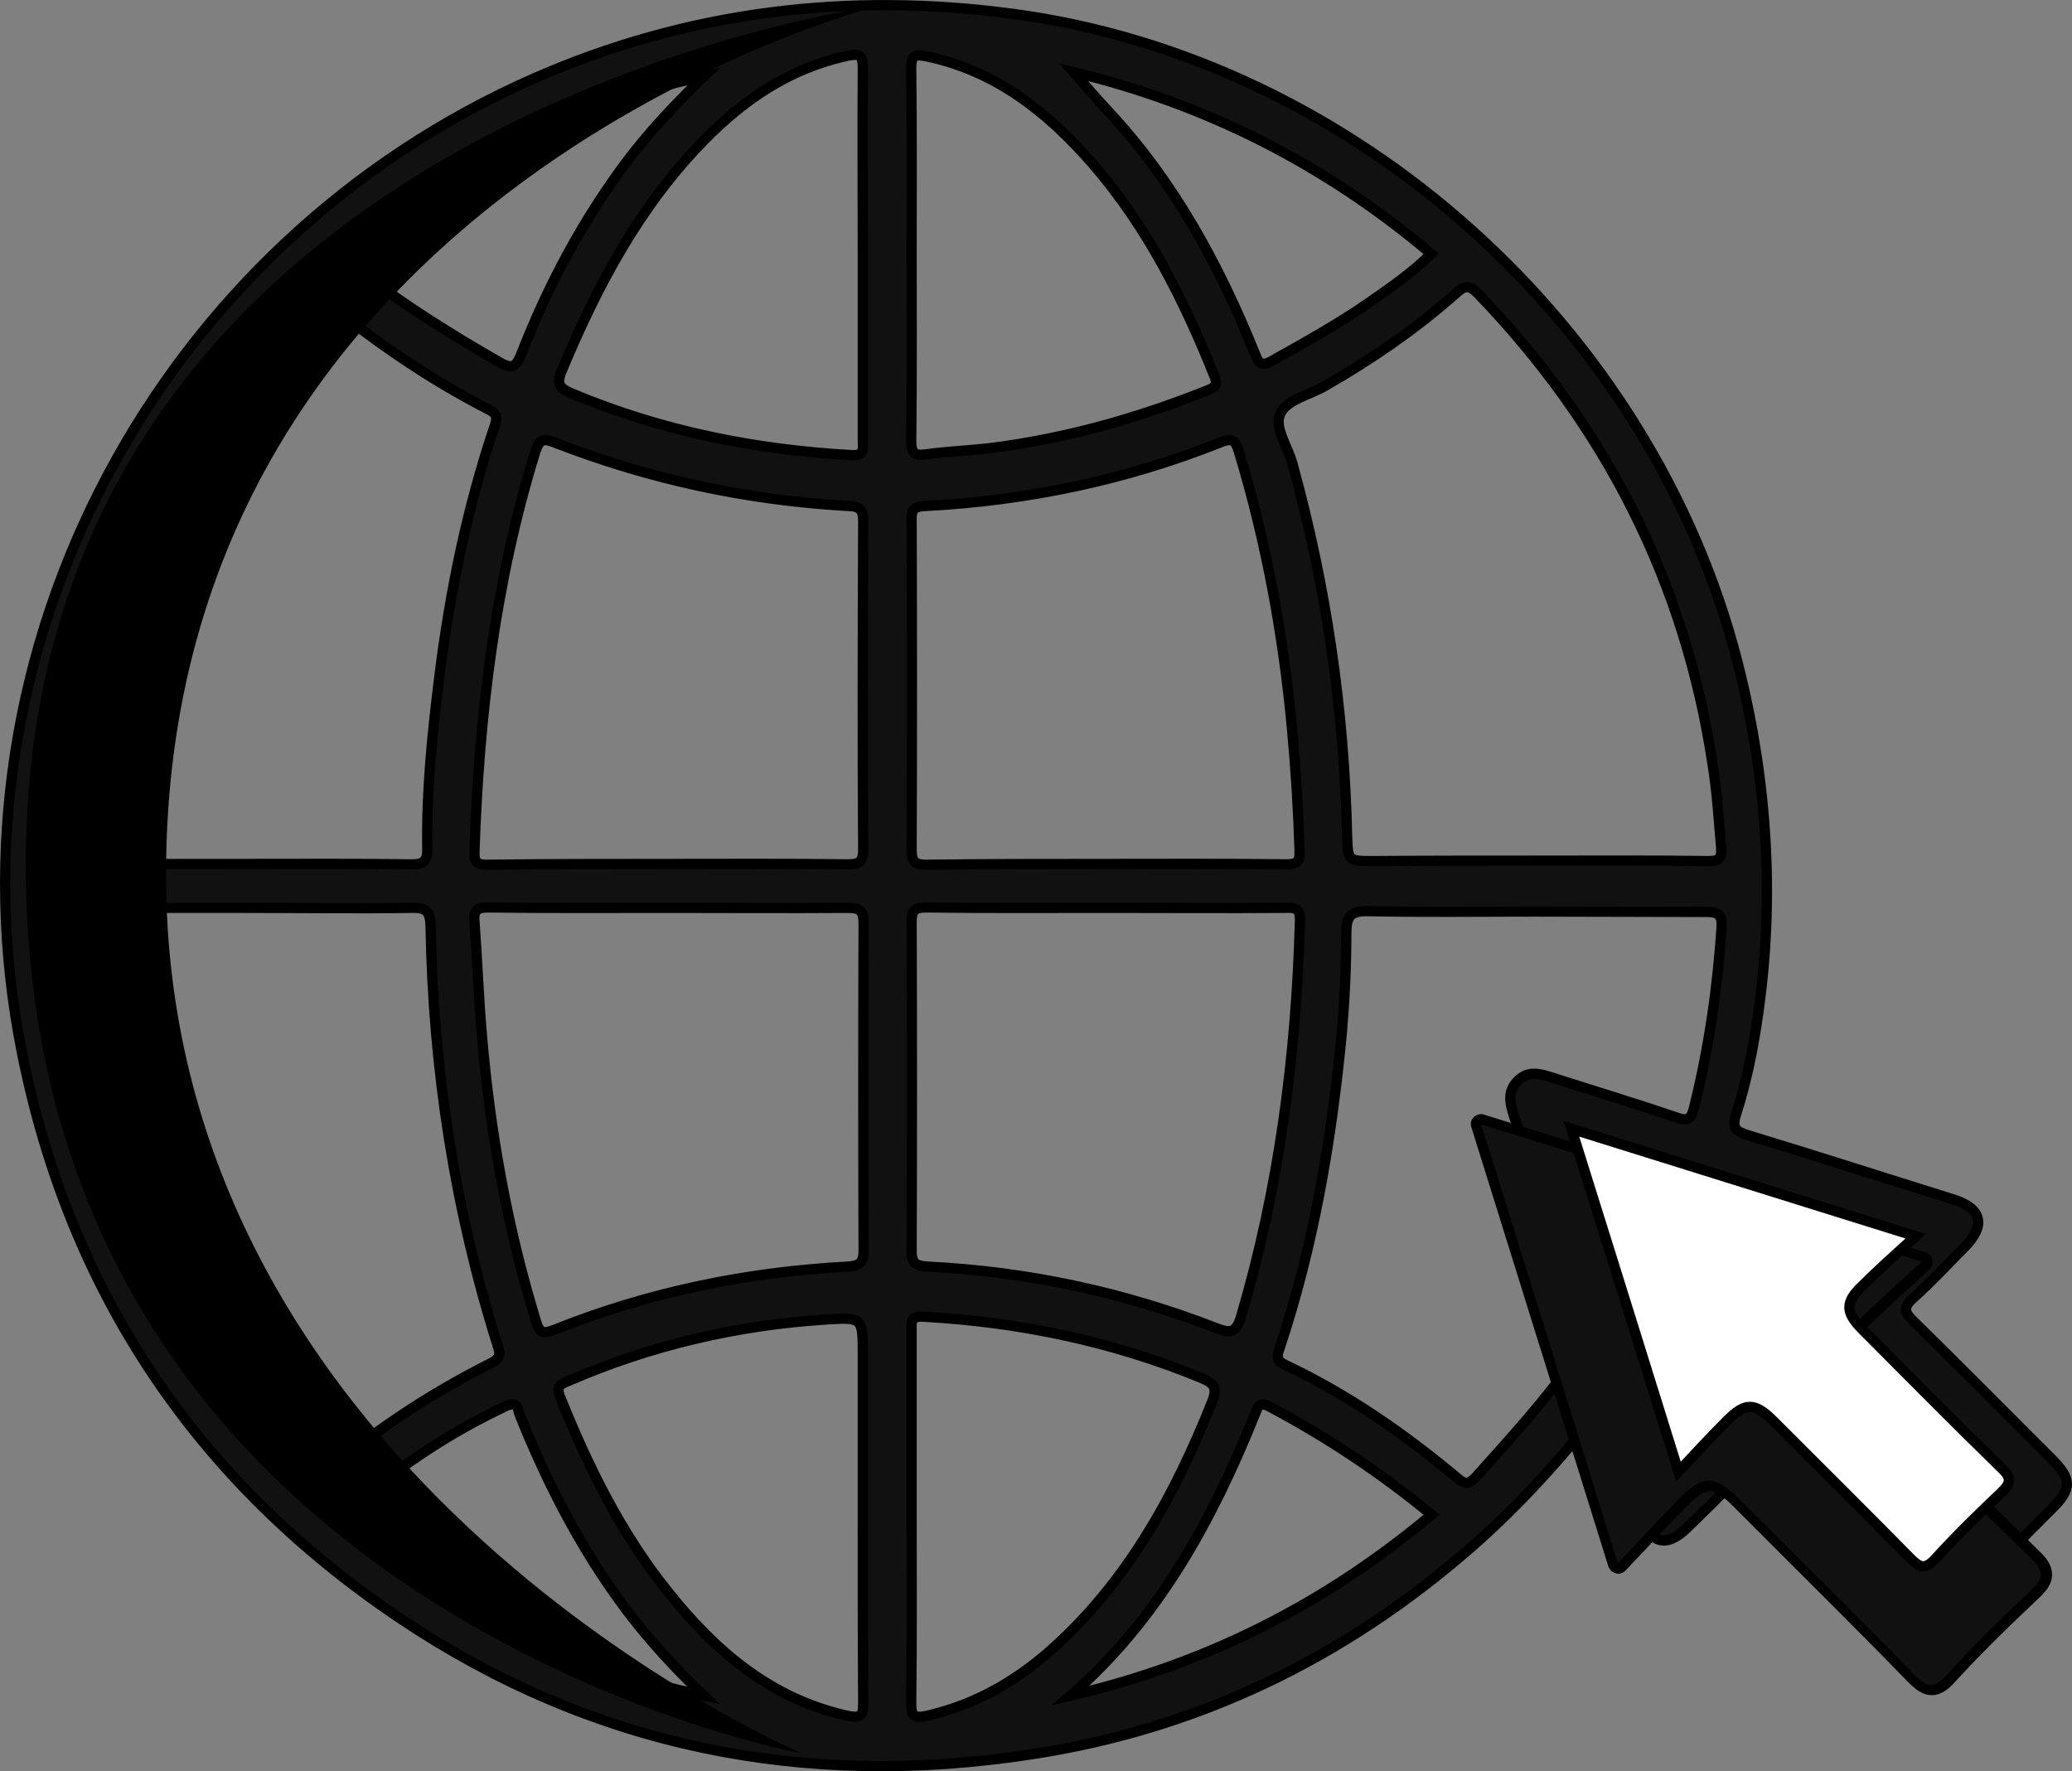
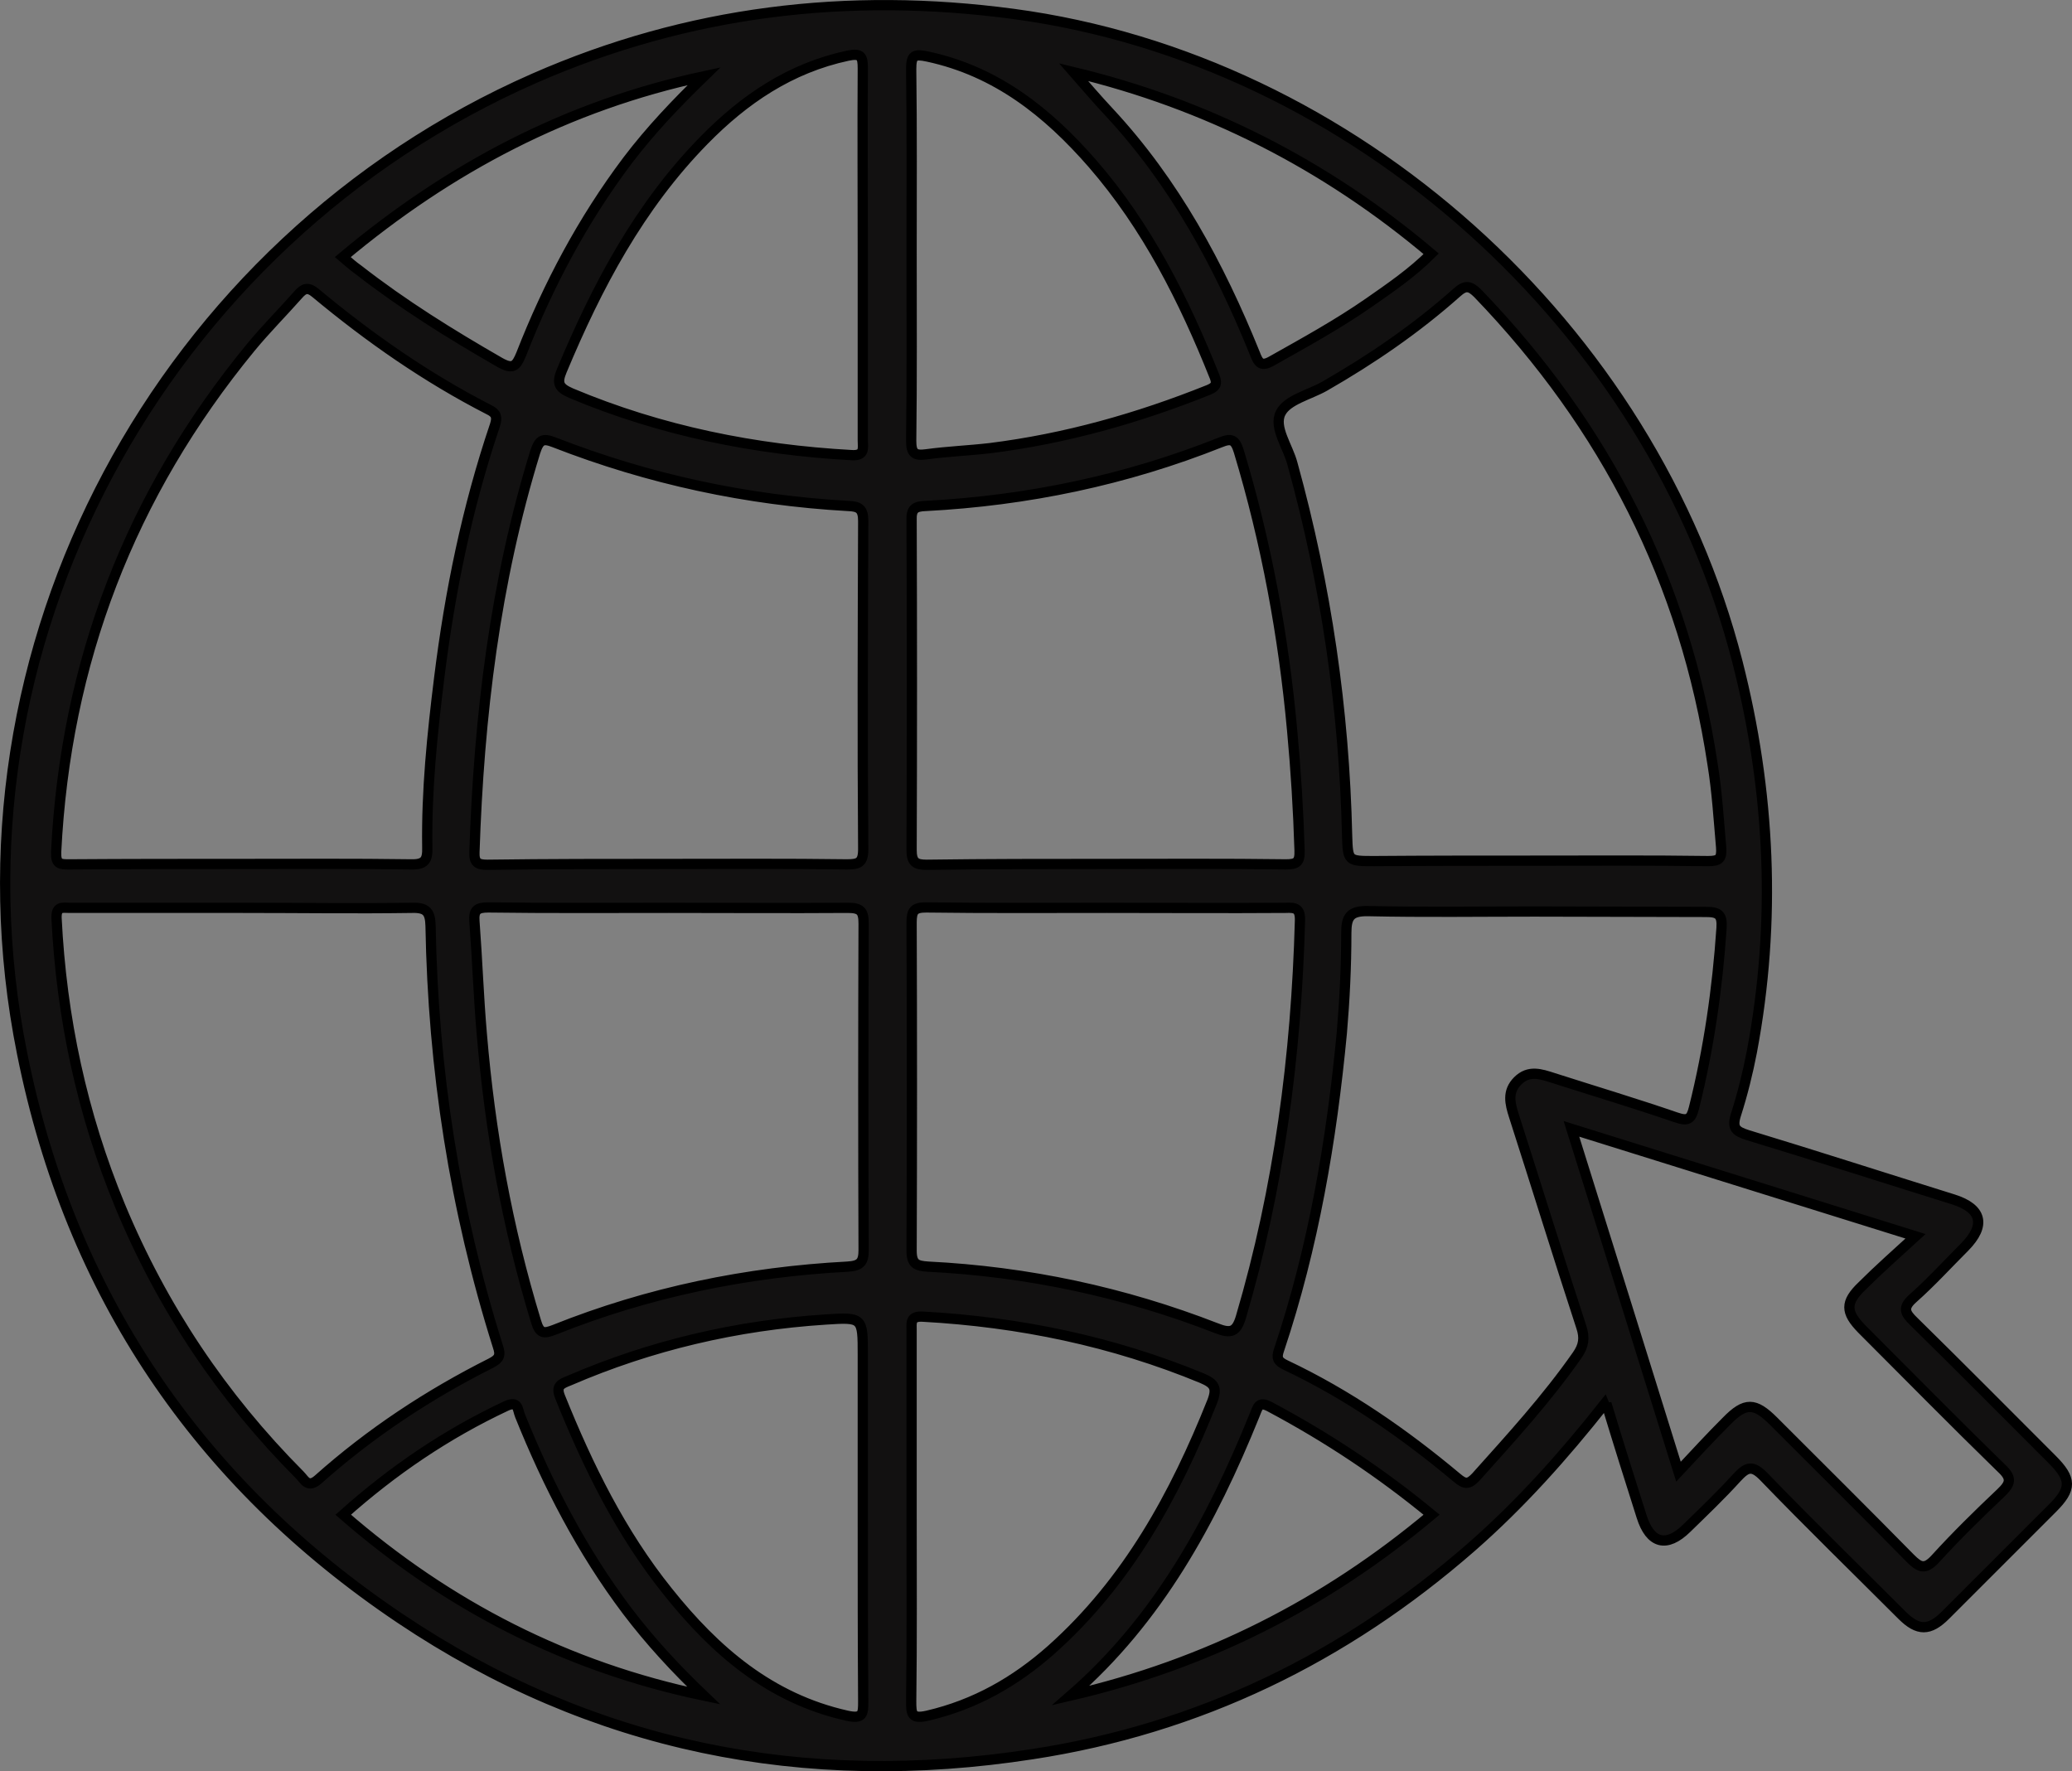
<svg xmlns="http://www.w3.org/2000/svg" version="1.1" x="0px" y="0px" width="50.525px" height="43.195px" viewBox="0 0 50.525 43.195" style="enable-background:new 0 0 50.525 43.195;" xml:space="preserve">
  <rect x="0" y="0" width="50.525" height="43.195" fill="#808080" stroke="none" />
  <style type="text/css">
	.st0{fill:#121111;}
	.st1{fill:none;stroke:#000000;stroke-width:0.25;stroke-miterlimit:10;}
	.st2{fill:#FFFFFF;}
</style>
  <defs>
</defs>
  <g>
    <path class="st0" d="M39.119,34.249c-0.99,1.25-2.04,2.43-3.24,3.48c-3.09,2.7-6.65,4.43-10.71,5.05   c-5.55,0.86-10.73-0.17-15.41-3.31c-4.94-3.32-8.05-7.93-9.22-13.78c-2-9.93,3.43-19.8,12.49-23.78c3.74-1.64,7.64-2.11,11.68-1.57   c8.3,1.11,15.57,7.63,17.66,15.81c0.8,3.14,0.95,6.31,0.35,9.5c-0.1,0.52-0.23,1.04-0.39,1.54c-0.1,0.32,0,0.4,0.28,0.49   c1.68,0.51,3.35,1.05,5.02,1.57c0.7,0.22,0.8,0.63,0.28,1.16c-0.42,0.42-0.82,0.86-1.26,1.25c-0.26,0.23-0.2,0.36,0.02,0.57   c1.13,1.11,2.25,2.24,3.37,3.36c0.48,0.48,0.48,0.72,0.01,1.19l-2.61,2.61c-0.39,0.39-0.67,0.39-1.06,0   c-1.12-1.12-2.26-2.23-3.36-3.37c-0.29-0.3-0.42-0.25-0.67,0.02c-0.39,0.43-0.81,0.83-1.22,1.23c-0.49,0.48-0.89,0.38-1.1-0.29   c-0.28-0.88-0.56-1.77-0.83-2.66C39.169,34.319,39.139,34.299,39.119,34.249 M5.919,22.139h-4.22c-0.17,0-0.33-0.05-0.32,0.25   c0.12,2.43,0.62,4.77,1.55,7.02c1.03,2.48,2.49,4.66,4.38,6.56c0.12,0.12,0.2,0.33,0.45,0.11c1.28-1.14,2.69-2.07,4.22-2.84   c0.19-0.1,0.24-0.18,0.16-0.41c-1.05-3.33-1.58-6.76-1.64-10.25c-0.01-0.33-0.09-0.45-0.45-0.44   C8.679,22.159,7.299,22.139,5.919,22.139 M37.419,20.989c1.41,0,2.82-0.01,4.23,0.01c0.28,0,0.34-0.06,0.32-0.34   c-0.06-0.68-0.1-1.36-0.21-2.03c-0.67-4.44-2.61-8.24-5.72-11.47c-0.2-0.2-0.31-0.21-0.52-0.02c-0.99,0.88-2.07,1.62-3.22,2.28   c-0.37,0.21-0.91,0.33-1.07,0.65c-0.18,0.35,0.18,0.82,0.29,1.25c0.82,2.97,1.26,5.99,1.33,9.06c0.02,0.62,0.02,0.62,0.66,0.62   C34.809,20.989,36.109,20.989,37.419,20.989 M5.879,21.069c1.38,0,2.76-0.01,4.13,0.01c0.35,0.01,0.42-0.1,0.41-0.42   c-0.02-1.38,0.12-2.75,0.29-4.12c0.26-2.1,0.68-4.16,1.36-6.17c0.06-0.19,0.04-0.29-0.15-0.38c-1.52-0.78-2.91-1.75-4.22-2.84   c-0.19-0.16-0.29-0.12-0.43,0.04c-0.38,0.43-0.79,0.84-1.16,1.29c-2.94,3.58-4.51,7.68-4.74,12.3c-0.01,0.3,0.1,0.3,0.32,0.3   C3.099,21.069,4.489,21.069,5.879,21.069 M37.419,22.229c-1.35,0-2.7,0.02-4.05-0.01c-0.45-0.01-0.54,0.14-0.54,0.54   c0,0.81-0.04,1.63-0.11,2.44c-0.25,2.62-0.69,5.21-1.53,7.72c-0.07,0.2-0.03,0.28,0.16,0.37c1.52,0.72,2.89,1.67,4.18,2.75   c0.19,0.16,0.28,0.17,0.46-0.02c0.86-0.96,1.73-1.91,2.47-2.97c0.16-0.23,0.19-0.42,0.1-0.69c-0.56-1.71-1.09-3.43-1.64-5.14   c-0.1-0.31-0.17-0.6,0.09-0.86c0.27-0.27,0.56-0.17,0.87-0.07c1,0.32,2,0.62,2.99,0.96c0.29,0.1,0.37,0.05,0.44-0.24   c0.36-1.44,0.57-2.9,0.67-4.38c0.02-0.32-0.07-0.39-0.38-0.39C40.209,22.239,38.809,22.229,37.419,22.229 M16.289,21.069   c1.45,0,2.91-0.01,4.36,0.01c0.29,0,0.4-0.04,0.4-0.37c-0.02-2.67-0.01-5.34,0-8c0-0.3-0.1-0.36-0.37-0.37   c-2.47-0.14-4.85-0.65-7.16-1.55c-0.28-0.11-0.37-0.07-0.47,0.24c-0.98,3.18-1.37,6.44-1.48,9.75c-0.01,0.26,0.08,0.31,0.32,0.31   C13.359,21.069,14.829,21.069,16.289,21.069 M26.989,22.139c-1.47,0-2.93,0.01-4.4-0.01c-0.3,0-0.36,0.08-0.36,0.37   c0.01,2.67,0.01,5.33,0,8c0,0.33,0.12,0.37,0.4,0.39c2.42,0.12,4.77,0.62,7.03,1.5c0.35,0.14,0.49,0.1,0.6-0.27   c0.93-3.15,1.35-6.38,1.44-9.66c0.01-0.31-0.11-0.33-0.35-0.32C29.889,22.149,28.439,22.139,26.989,22.139 M26.949,21.069   c1.47,0,2.93-0.01,4.4,0.01c0.27,0,0.35-0.05,0.34-0.34c-0.03-0.98-0.09-1.95-0.18-2.92c-0.21-2.31-0.63-4.59-1.3-6.81   c-0.09-0.29-0.18-0.33-0.45-0.22c-2.31,0.92-4.71,1.42-7.19,1.55c-0.26,0.01-0.35,0.07-0.34,0.35c0.01,2.68,0.01,5.36,0,8.04   c0,0.3,0.1,0.36,0.37,0.36C24.049,21.069,25.499,21.069,26.949,21.069 M16.309,22.139c-1.47,0-2.93,0.01-4.4-0.01   c-0.28,0-0.36,0.07-0.34,0.34c0.07,0.92,0.1,1.83,0.18,2.75c0.2,2.38,0.62,4.71,1.32,7c0.09,0.31,0.19,0.31,0.45,0.21   c2.3-0.92,4.69-1.41,7.15-1.54c0.3-0.02,0.39-0.1,0.39-0.4c-0.01-2.65-0.01-5.31,0-7.96c0-0.31-0.07-0.39-0.39-0.39   C19.209,22.149,17.759,22.139,16.309,22.139 M46.709,30.149c-2.88-0.9-5.61-1.75-8.39-2.62c0.88,2.81,1.73,5.53,2.61,8.36   c0.43-0.46,0.79-0.85,1.17-1.23c0.46-0.47,0.69-0.46,1.15,0c1.11,1.11,2.23,2.22,3.33,3.34c0.23,0.23,0.36,0.29,0.61,0.02   c0.51-0.56,1.05-1.09,1.6-1.61c0.24-0.23,0.28-0.36,0.01-0.61c-1.15-1.12-2.27-2.26-3.4-3.39c-0.4-0.41-0.41-0.65,0.01-1.05   C45.809,30.959,46.229,30.589,46.709,30.149 M22.229,36.999c0,1.5,0.01,2.99-0.01,4.49c0,0.31,0.01,0.44,0.4,0.35   c1.16-0.27,2.14-0.83,3.02-1.61c1.86-1.66,3.01-3.77,3.92-6.05c0.13-0.34,0.05-0.44-0.25-0.57c-2.18-0.9-4.45-1.37-6.8-1.5   c-0.32-0.02-0.28,0.15-0.28,0.34V36.999z M22.229,6.169c0,1.53,0.01,3.05-0.01,4.58c0,0.3,0.08,0.37,0.37,0.33   c0.51-0.07,1.03-0.09,1.55-0.15c1.84-0.23,3.61-0.73,5.33-1.42c0.17-0.07,0.22-0.14,0.15-0.32c-0.75-1.88-1.65-3.67-2.98-5.2   c-1.09-1.25-2.34-2.25-4.02-2.61c-0.33-0.07-0.4-0.03-0.4,0.31C22.239,3.179,22.229,4.669,22.229,6.169 M21.039,36.999v-3.96   c0-0.91,0-0.92-0.91-0.86c-2.17,0.14-4.26,0.63-6.25,1.49c-0.2,0.08-0.33,0.13-0.22,0.4c0.68,1.69,1.48,3.32,2.63,4.75   c1.15,1.44,2.49,2.6,4.36,3.02c0.4,0.09,0.4-0.05,0.4-0.35C21.039,39.989,21.039,38.499,21.039,36.999 M21.039,6.199   c0-1.51-0.01-3.02,0-4.53c0-0.29-0.04-0.38-0.37-0.31c-1.4,0.3-2.52,1.06-3.5,2.06c-1.58,1.61-2.61,3.56-3.47,5.62   c-0.13,0.31-0.07,0.42,0.23,0.55c2.19,0.92,4.48,1.38,6.84,1.51c0.33,0.02,0.27-0.18,0.27-0.36V6.199z M17.159,41.349   c-0.68-0.65-1.31-1.33-1.87-2.07c-1.1-1.46-1.93-3.07-2.61-4.76c-0.06-0.15-0.04-0.37-0.34-0.23c-1.45,0.68-2.76,1.57-3.97,2.65   C10.929,39.169,13.849,40.659,17.159,41.349 M26.179,1.759c0.28,0.32,0.57,0.66,0.87,0.98c1.59,1.71,2.68,3.73,3.55,5.88   c0.09,0.24,0.16,0.33,0.42,0.18c0.8-0.45,1.6-0.89,2.35-1.41c0.53-0.37,1.06-0.73,1.53-1.2C32.309,3.999,29.389,2.529,26.179,1.759    M8.359,6.269c0.13,0.11,0.25,0.22,0.38,0.31c1.09,0.85,2.25,1.57,3.45,2.26c0.32,0.18,0.4,0.09,0.52-0.2   c0.66-1.69,1.5-3.27,2.59-4.72c0.56-0.74,1.2-1.41,1.87-2.06C13.849,2.569,10.959,4.089,8.359,6.269 M34.909,36.939   c-1.25-1.03-2.55-1.89-3.94-2.63c-0.29-0.16-0.3,0.03-0.38,0.21c-1.04,2.57-2.34,4.97-4.48,6.83   C29.389,40.589,32.299,39.129,34.909,36.939" />
    <path class="st1" d="M39.119,34.249c-0.99,1.25-2.04,2.43-3.24,3.48c-3.09,2.7-6.65,4.43-10.71,5.05   c-5.55,0.86-10.73-0.17-15.41-3.31c-4.94-3.32-8.05-7.93-9.22-13.78c-2-9.93,3.43-19.8,12.49-23.78c3.74-1.64,7.64-2.11,11.68-1.57   c8.3,1.11,15.57,7.63,17.66,15.81c0.8,3.14,0.95,6.31,0.35,9.5c-0.1,0.52-0.23,1.04-0.39,1.54c-0.1,0.32,0,0.4,0.28,0.49   c1.68,0.51,3.35,1.05,5.02,1.57c0.7,0.22,0.8,0.63,0.28,1.16c-0.42,0.42-0.82,0.86-1.26,1.25c-0.26,0.23-0.2,0.36,0.02,0.57   c1.13,1.11,2.25,2.24,3.37,3.36c0.48,0.48,0.48,0.72,0.01,1.19l-2.61,2.61c-0.39,0.39-0.67,0.39-1.06,0   c-1.12-1.12-2.26-2.23-3.36-3.37c-0.29-0.3-0.42-0.25-0.67,0.02c-0.39,0.43-0.81,0.83-1.22,1.23c-0.49,0.48-0.89,0.38-1.1-0.29   c-0.28-0.88-0.56-1.77-0.83-2.66C39.169,34.319,39.139,34.299,39.119,34.249z M5.919,22.139h-4.22c-0.17,0-0.33-0.05-0.32,0.25   c0.12,2.43,0.62,4.77,1.55,7.02c1.03,2.48,2.49,4.66,4.38,6.56c0.12,0.12,0.2,0.33,0.45,0.11c1.28-1.14,2.69-2.07,4.22-2.84   c0.19-0.1,0.24-0.18,0.16-0.41c-1.05-3.33-1.58-6.76-1.64-10.25c-0.01-0.33-0.09-0.45-0.45-0.44   C8.679,22.159,7.299,22.139,5.919,22.139z M37.419,20.989c1.41,0,2.82-0.01,4.23,0.01c0.28,0,0.34-0.06,0.32-0.34   c-0.06-0.68-0.1-1.36-0.21-2.03c-0.67-4.44-2.61-8.24-5.72-11.47c-0.2-0.2-0.31-0.21-0.52-0.02c-0.99,0.88-2.07,1.62-3.22,2.28   c-0.37,0.21-0.91,0.33-1.07,0.65c-0.18,0.35,0.18,0.82,0.29,1.25c0.82,2.97,1.26,5.99,1.33,9.06c0.02,0.62,0.02,0.62,0.66,0.62   C34.809,20.989,36.109,20.989,37.419,20.989z M5.879,21.069c1.38,0,2.76-0.01,4.13,0.01c0.35,0.01,0.42-0.1,0.41-0.42   c-0.02-1.38,0.12-2.75,0.29-4.12c0.26-2.1,0.68-4.16,1.36-6.17c0.06-0.19,0.04-0.29-0.15-0.38c-1.52-0.78-2.91-1.75-4.22-2.84   c-0.19-0.16-0.29-0.12-0.43,0.04c-0.38,0.43-0.79,0.84-1.16,1.29c-2.94,3.58-4.51,7.68-4.74,12.3c-0.01,0.3,0.1,0.3,0.32,0.3   C3.099,21.069,4.489,21.069,5.879,21.069z M37.419,22.229c-1.35,0-2.7,0.02-4.05-0.01c-0.45-0.01-0.54,0.14-0.54,0.54   c0,0.81-0.04,1.63-0.11,2.44c-0.25,2.62-0.69,5.21-1.53,7.72c-0.07,0.2-0.03,0.28,0.16,0.37c1.52,0.72,2.89,1.67,4.18,2.75   c0.19,0.16,0.28,0.17,0.46-0.02c0.86-0.96,1.73-1.91,2.47-2.97c0.16-0.23,0.19-0.42,0.1-0.69c-0.56-1.71-1.09-3.43-1.64-5.14   c-0.1-0.31-0.17-0.6,0.09-0.86c0.27-0.27,0.56-0.17,0.87-0.07c1,0.32,2,0.62,2.99,0.96c0.29,0.1,0.37,0.05,0.44-0.24   c0.36-1.44,0.57-2.9,0.67-4.38c0.02-0.32-0.07-0.39-0.38-0.39C40.209,22.239,38.809,22.229,37.419,22.229z M16.289,21.069   c1.45,0,2.91-0.01,4.36,0.01c0.29,0,0.4-0.04,0.4-0.37c-0.02-2.67-0.01-5.34,0-8c0-0.3-0.1-0.36-0.37-0.37   c-2.47-0.14-4.85-0.65-7.16-1.55c-0.28-0.11-0.37-0.07-0.47,0.24c-0.98,3.18-1.37,6.44-1.48,9.75c-0.01,0.26,0.08,0.31,0.32,0.31   C13.359,21.069,14.829,21.069,16.289,21.069z M26.989,22.139c-1.47,0-2.93,0.01-4.4-0.01c-0.3,0-0.36,0.08-0.36,0.37   c0.01,2.67,0.01,5.33,0,8c0,0.33,0.12,0.37,0.4,0.39c2.42,0.12,4.77,0.62,7.03,1.5c0.35,0.14,0.49,0.1,0.6-0.27   c0.93-3.15,1.35-6.38,1.44-9.66c0.01-0.31-0.11-0.33-0.35-0.32C29.889,22.149,28.439,22.139,26.989,22.139z M26.949,21.069   c1.47,0,2.93-0.01,4.4,0.01c0.27,0,0.35-0.05,0.34-0.34c-0.03-0.98-0.09-1.95-0.18-2.92c-0.21-2.31-0.63-4.59-1.3-6.81   c-0.09-0.29-0.18-0.33-0.45-0.22c-2.31,0.92-4.71,1.42-7.19,1.55c-0.26,0.01-0.35,0.07-0.34,0.35c0.01,2.68,0.01,5.36,0,8.04   c0,0.3,0.1,0.36,0.37,0.36C24.049,21.069,25.499,21.069,26.949,21.069z M16.309,22.139c-1.47,0-2.93,0.01-4.4-0.01   c-0.28,0-0.36,0.07-0.34,0.34c0.07,0.92,0.1,1.83,0.18,2.75c0.2,2.38,0.62,4.71,1.32,7c0.09,0.31,0.19,0.31,0.45,0.21   c2.3-0.92,4.69-1.41,7.15-1.54c0.3-0.02,0.39-0.1,0.39-0.4c-0.01-2.65-0.01-5.31,0-7.96c0-0.31-0.07-0.39-0.39-0.39   C19.209,22.149,17.759,22.139,16.309,22.139z M46.709,30.149c-2.88-0.9-5.61-1.75-8.39-2.62c0.88,2.81,1.73,5.53,2.61,8.36   c0.43-0.46,0.79-0.85,1.17-1.23c0.46-0.47,0.69-0.46,1.15,0c1.11,1.11,2.23,2.22,3.33,3.34c0.23,0.23,0.36,0.29,0.61,0.02   c0.51-0.56,1.05-1.09,1.6-1.61c0.24-0.23,0.28-0.36,0.01-0.61c-1.15-1.12-2.27-2.26-3.4-3.39c-0.4-0.41-0.41-0.65,0.01-1.05   C45.809,30.959,46.229,30.589,46.709,30.149z M22.229,36.999c0,1.5,0.01,2.99-0.01,4.49c0,0.31,0.01,0.44,0.4,0.35   c1.16-0.27,2.14-0.83,3.02-1.61c1.86-1.66,3.01-3.77,3.92-6.05c0.13-0.34,0.05-0.44-0.25-0.57c-2.18-0.9-4.45-1.37-6.8-1.5   c-0.32-0.02-0.28,0.15-0.28,0.34V36.999z M22.229,6.169c0,1.53,0.01,3.05-0.01,4.58c0,0.3,0.08,0.37,0.37,0.33   c0.51-0.07,1.03-0.09,1.55-0.15c1.84-0.23,3.61-0.73,5.33-1.42c0.17-0.07,0.22-0.14,0.15-0.32c-0.75-1.88-1.65-3.67-2.98-5.2   c-1.09-1.25-2.34-2.25-4.02-2.61c-0.33-0.07-0.4-0.03-0.4,0.31C22.239,3.179,22.229,4.669,22.229,6.169z M21.039,36.999v-3.96   c0-0.91,0-0.92-0.91-0.86c-2.17,0.14-4.26,0.63-6.25,1.49c-0.2,0.08-0.33,0.13-0.22,0.4c0.68,1.69,1.48,3.32,2.63,4.75   c1.15,1.44,2.49,2.6,4.36,3.02c0.4,0.09,0.4-0.05,0.4-0.35C21.039,39.989,21.039,38.499,21.039,36.999z M21.039,6.199   c0-1.51-0.01-3.02,0-4.53c0-0.29-0.04-0.38-0.37-0.31c-1.4,0.3-2.52,1.06-3.5,2.06c-1.58,1.61-2.61,3.56-3.47,5.62   c-0.13,0.31-0.07,0.42,0.23,0.55c2.19,0.92,4.48,1.38,6.84,1.51c0.33,0.02,0.27-0.18,0.27-0.36V6.199z M17.159,41.349   c-0.68-0.65-1.31-1.33-1.87-2.07c-1.1-1.46-1.93-3.07-2.61-4.76c-0.06-0.15-0.04-0.37-0.34-0.23c-1.45,0.68-2.76,1.57-3.97,2.65   C10.929,39.169,13.849,40.659,17.159,41.349z M26.179,1.759c0.28,0.32,0.57,0.66,0.87,0.98c1.59,1.71,2.68,3.73,3.55,5.88   c0.09,0.24,0.16,0.33,0.42,0.18c0.8-0.45,1.6-0.89,2.35-1.41c0.53-0.37,1.06-0.73,1.53-1.2C32.309,3.999,29.389,2.529,26.179,1.759   z M8.359,6.269c0.13,0.11,0.25,0.22,0.38,0.31c1.09,0.85,2.25,1.57,3.45,2.26c0.32,0.18,0.4,0.09,0.52-0.2   c0.66-1.69,1.5-3.27,2.59-4.72c0.56-0.74,1.2-1.41,1.87-2.06C13.849,2.569,10.959,4.089,8.359,6.269z M34.909,36.939   c-1.25-1.03-2.55-1.89-3.94-2.63c-0.29-0.16-0.3,0.03-0.38,0.21c-1.04,2.57-2.34,4.97-4.48,6.83   C29.389,40.589,32.299,39.129,34.909,36.939z" />
-     <path d="M21.429,0.138c0,0-20.8,2.69-20.8,20.94s18.92,21.68,18.92,21.68s-15.5-6.61-15.5-21.42   C4.039,4.548,21.429,0.138,21.429,0.138" />
-     <path class="st0" d="M47.099,41.208c-0.17,0-0.32-0.11-0.5-0.29c-1.13-1.15-2.28-2.29-3.42-3.44l-0.84-0.83   c-0.29-0.29-0.48-0.41-0.65-0.41c-0.17,0-0.36,0.12-0.65,0.41c-0.32,0.33-0.63,0.66-0.97,1.02l-0.52,0.55   c-0.02,0.03-0.06,0.04-0.09,0.04h-0.03c-0.04-0.01-0.08-0.04-0.09-0.08l-3.34-10.7c-0.01-0.04,0-0.09,0.03-0.12   c0.02-0.02,0.06-0.04,0.09-0.04c0.01,0,0.02,0,0.04,0.01l10.74,3.35c0.04,0.01,0.08,0.05,0.08,0.09c0.01,0.04,0,0.09-0.04,0.12   l-0.57,0.52c-0.39,0.35-0.75,0.68-1.09,1.02c-0.25,0.24-0.36,0.42-0.36,0.58s0.11,0.34,0.35,0.59l0.69,0.7   c1.21,1.22,2.42,2.44,3.66,3.64c0.19,0.18,0.27,0.33,0.27,0.48c0,0.18-0.12,0.32-0.29,0.48c-0.83,0.78-1.48,1.43-2.04,2.05   C47.399,41.118,47.249,41.208,47.099,41.208" />
-     <path d="M36.119,27.419c3.57,1.11,7.06,2.2,10.74,3.35c-0.62,0.57-1.16,1.05-1.67,1.55c-0.53,0.51-0.52,0.83-0.01,1.35   c1.44,1.45,2.88,2.91,4.35,4.34c0.34,0.33,0.29,0.5-0.02,0.79c-0.7,0.66-1.4,1.34-2.05,2.06c-0.15,0.16-0.27,0.23-0.38,0.23   c-0.13,0-0.25-0.1-0.41-0.26c-1.41-1.44-2.84-2.85-4.26-4.27c-0.3-0.3-0.52-0.45-0.74-0.45s-0.44,0.15-0.73,0.45   c-0.48,0.48-0.94,0.98-1.49,1.57C38.329,34.499,37.239,31.019,36.119,27.419 M36.119,27.169c-0.07,0-0.13,0.03-0.18,0.07   c-0.07,0.07-0.09,0.16-0.06,0.25l2.76,8.85l0.58,1.86c0.03,0.08,0.1,0.15,0.18,0.17c0.02,0,0.04,0.01,0.06,0.01   c0.07,0,0.13-0.03,0.18-0.08l0.51-0.54c0.34-0.37,0.66-0.7,0.99-1.03c0.25-0.26,0.43-0.37,0.56-0.37s0.3,0.11,0.56,0.37l0.87,0.87   c1.13,1.13,2.27,2.26,3.39,3.41c0.16,0.16,0.34,0.33,0.59,0.33c0.24,0,0.43-0.17,0.56-0.32c0.56-0.61,1.19-1.24,2.04-2.04   c0.17-0.16,0.33-0.34,0.33-0.58c0-0.24-0.16-0.43-0.31-0.57c-1.25-1.22-2.51-2.48-3.72-3.7l-0.63-0.64   c-0.22-0.22-0.32-0.38-0.31-0.5c0-0.12,0.1-0.28,0.32-0.49c0.35-0.34,0.71-0.67,1.09-1.02l0.57-0.52c0.07-0.06,0.09-0.15,0.07-0.24   c-0.02-0.09-0.08-0.16-0.17-0.18l-6.24-1.95l-4.5-1.4C36.169,27.179,36.149,27.169,36.119,27.169" />
-     <path class="st2" d="M46.709,30.148c-2.88-0.9-5.61-1.75-8.39-2.62c0.88,2.81,1.73,5.53,2.61,8.36c0.43-0.46,0.79-0.85,1.17-1.23   c0.46-0.47,0.69-0.46,1.15,0c1.11,1.11,2.23,2.22,3.33,3.34c0.23,0.23,0.36,0.29,0.61,0.02c0.51-0.56,1.05-1.09,1.6-1.61   c0.24-0.23,0.28-0.36,0.01-0.61c-1.15-1.12-2.27-2.26-3.4-3.39c-0.4-0.41-0.41-0.65,0.01-1.05   C45.809,30.958,46.229,30.588,46.709,30.148" />
-     <path class="st1" d="M46.709,30.148c-2.88-0.9-5.61-1.75-8.39-2.62c0.88,2.81,1.73,5.53,2.61,8.36c0.43-0.46,0.79-0.85,1.17-1.23   c0.46-0.47,0.69-0.46,1.15,0c1.11,1.11,2.23,2.22,3.33,3.34c0.23,0.23,0.36,0.29,0.61,0.02c0.51-0.56,1.05-1.09,1.6-1.61   c0.24-0.23,0.28-0.36,0.01-0.61c-1.15-1.12-2.27-2.26-3.4-3.39c-0.4-0.41-0.41-0.65,0.01-1.05   C45.809,30.958,46.229,30.588,46.709,30.148z" />
  </g>
</svg>